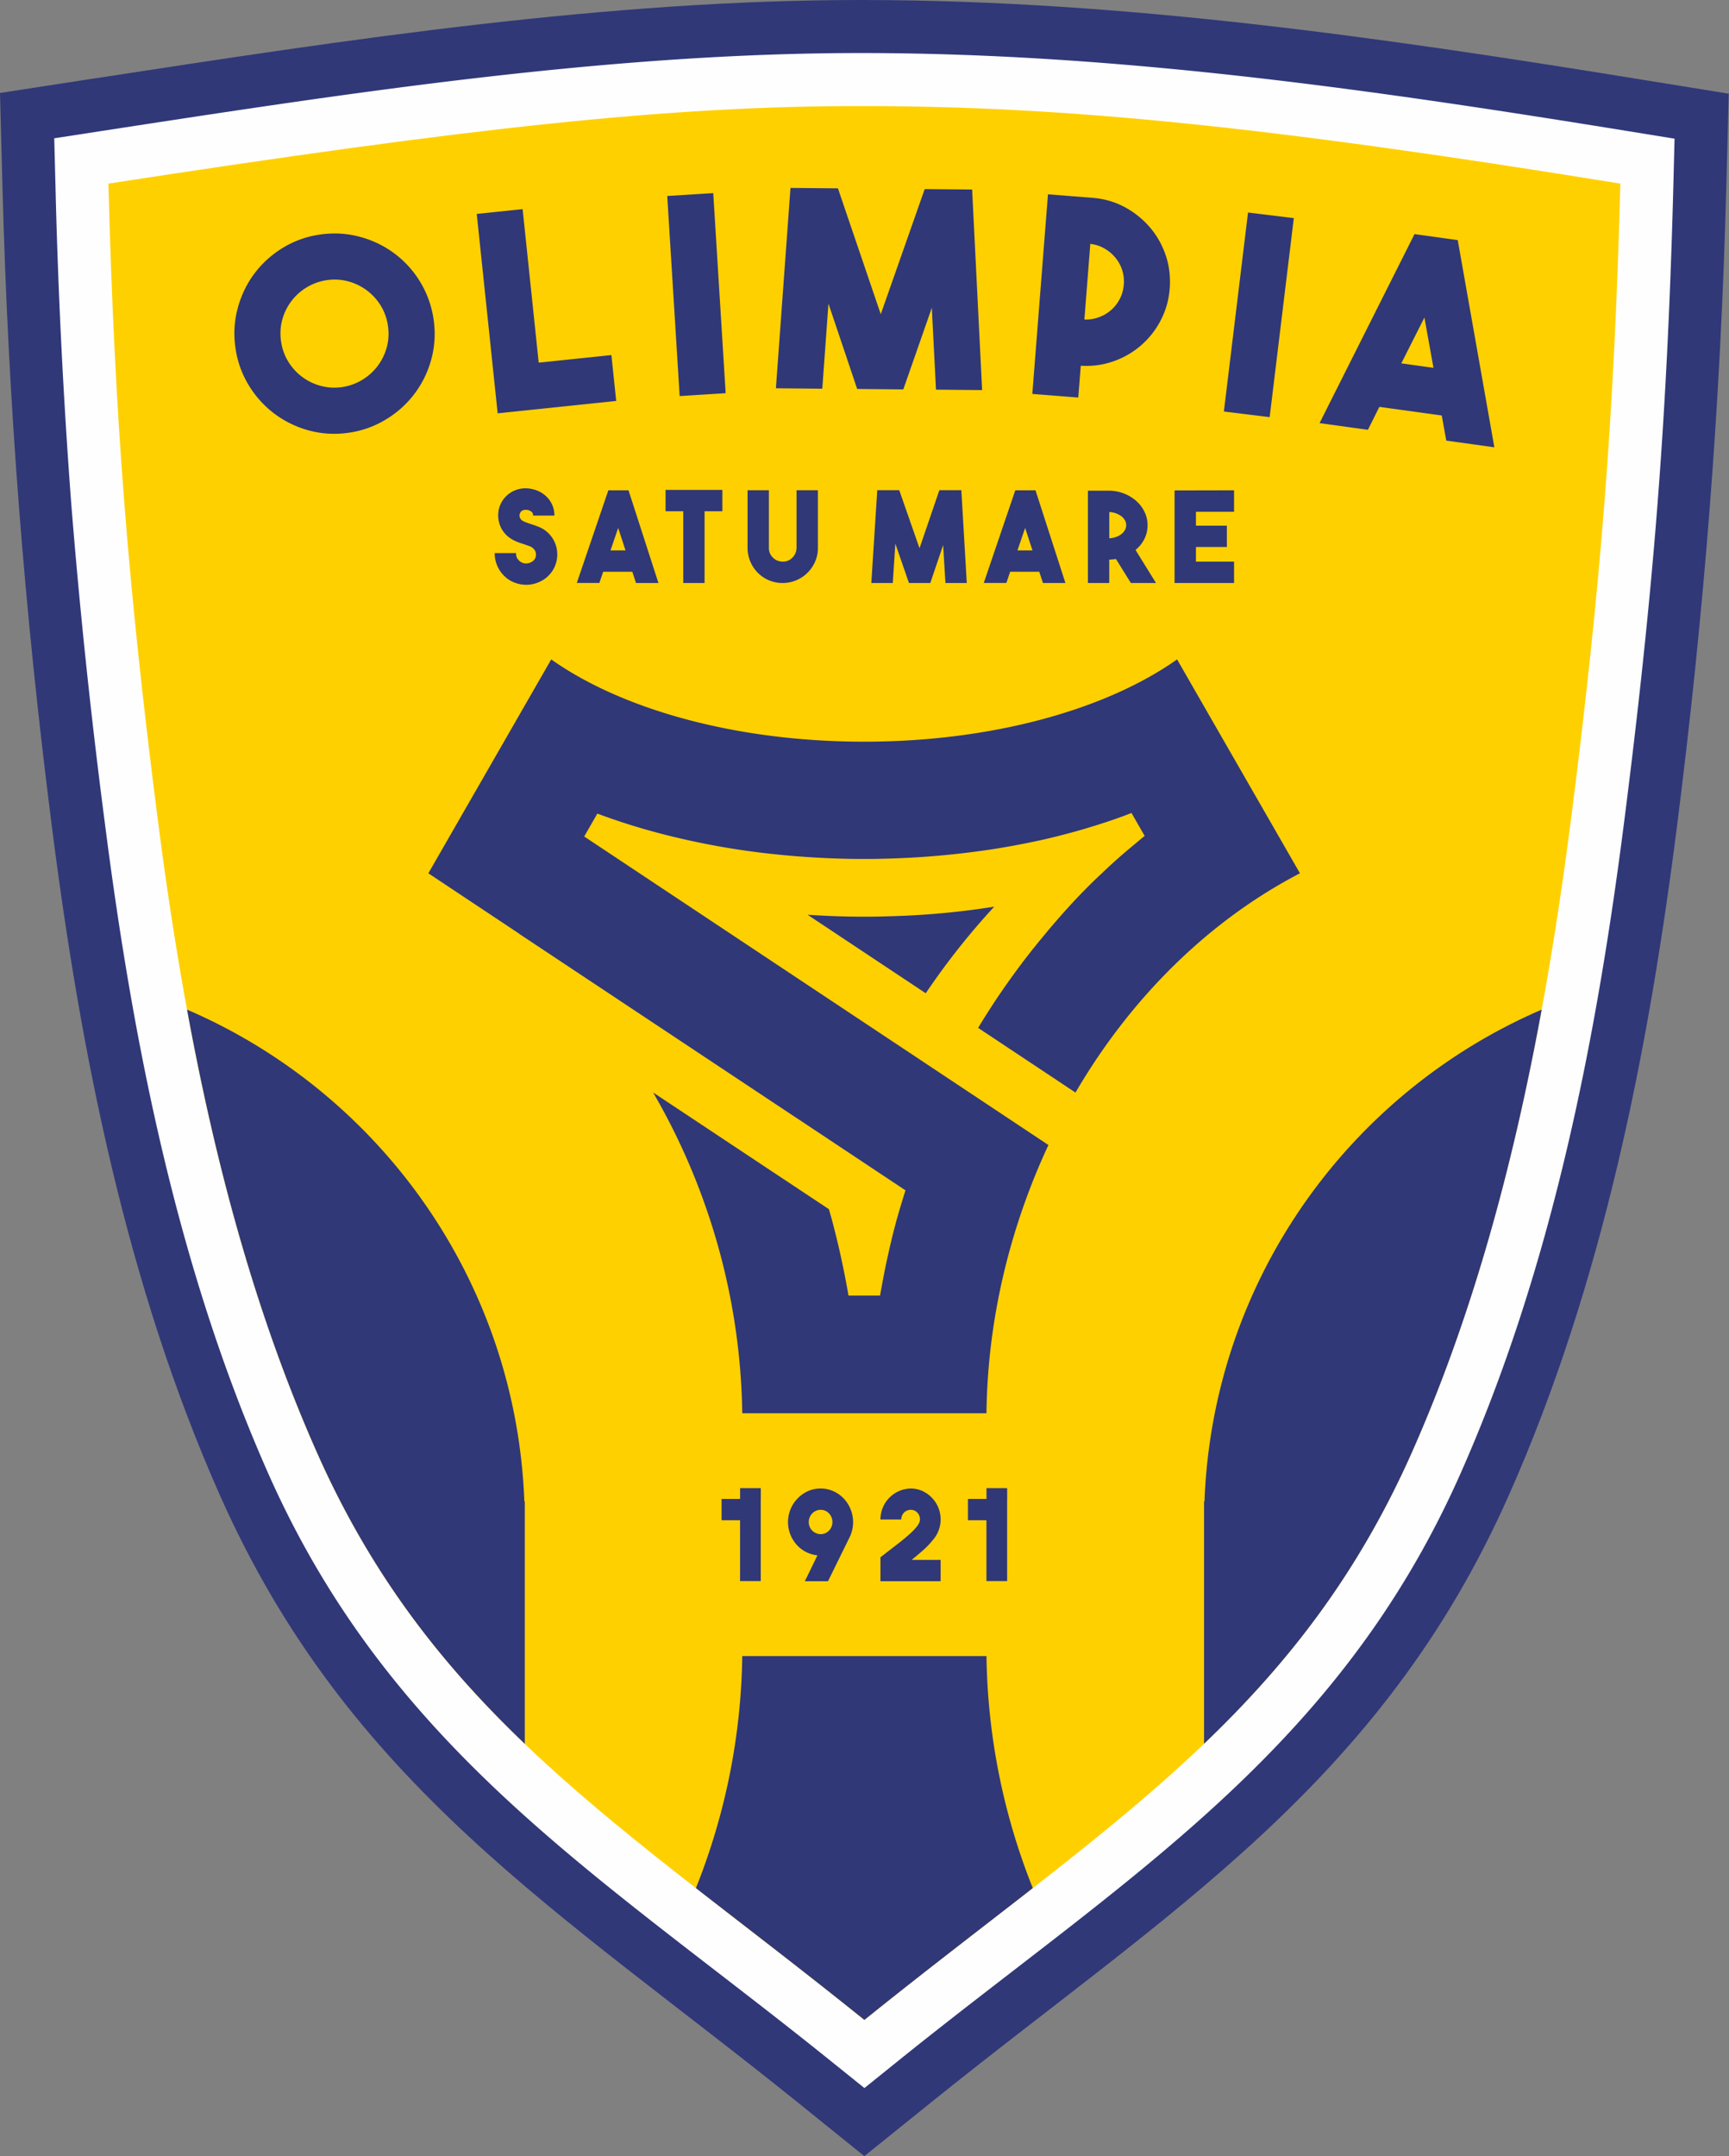
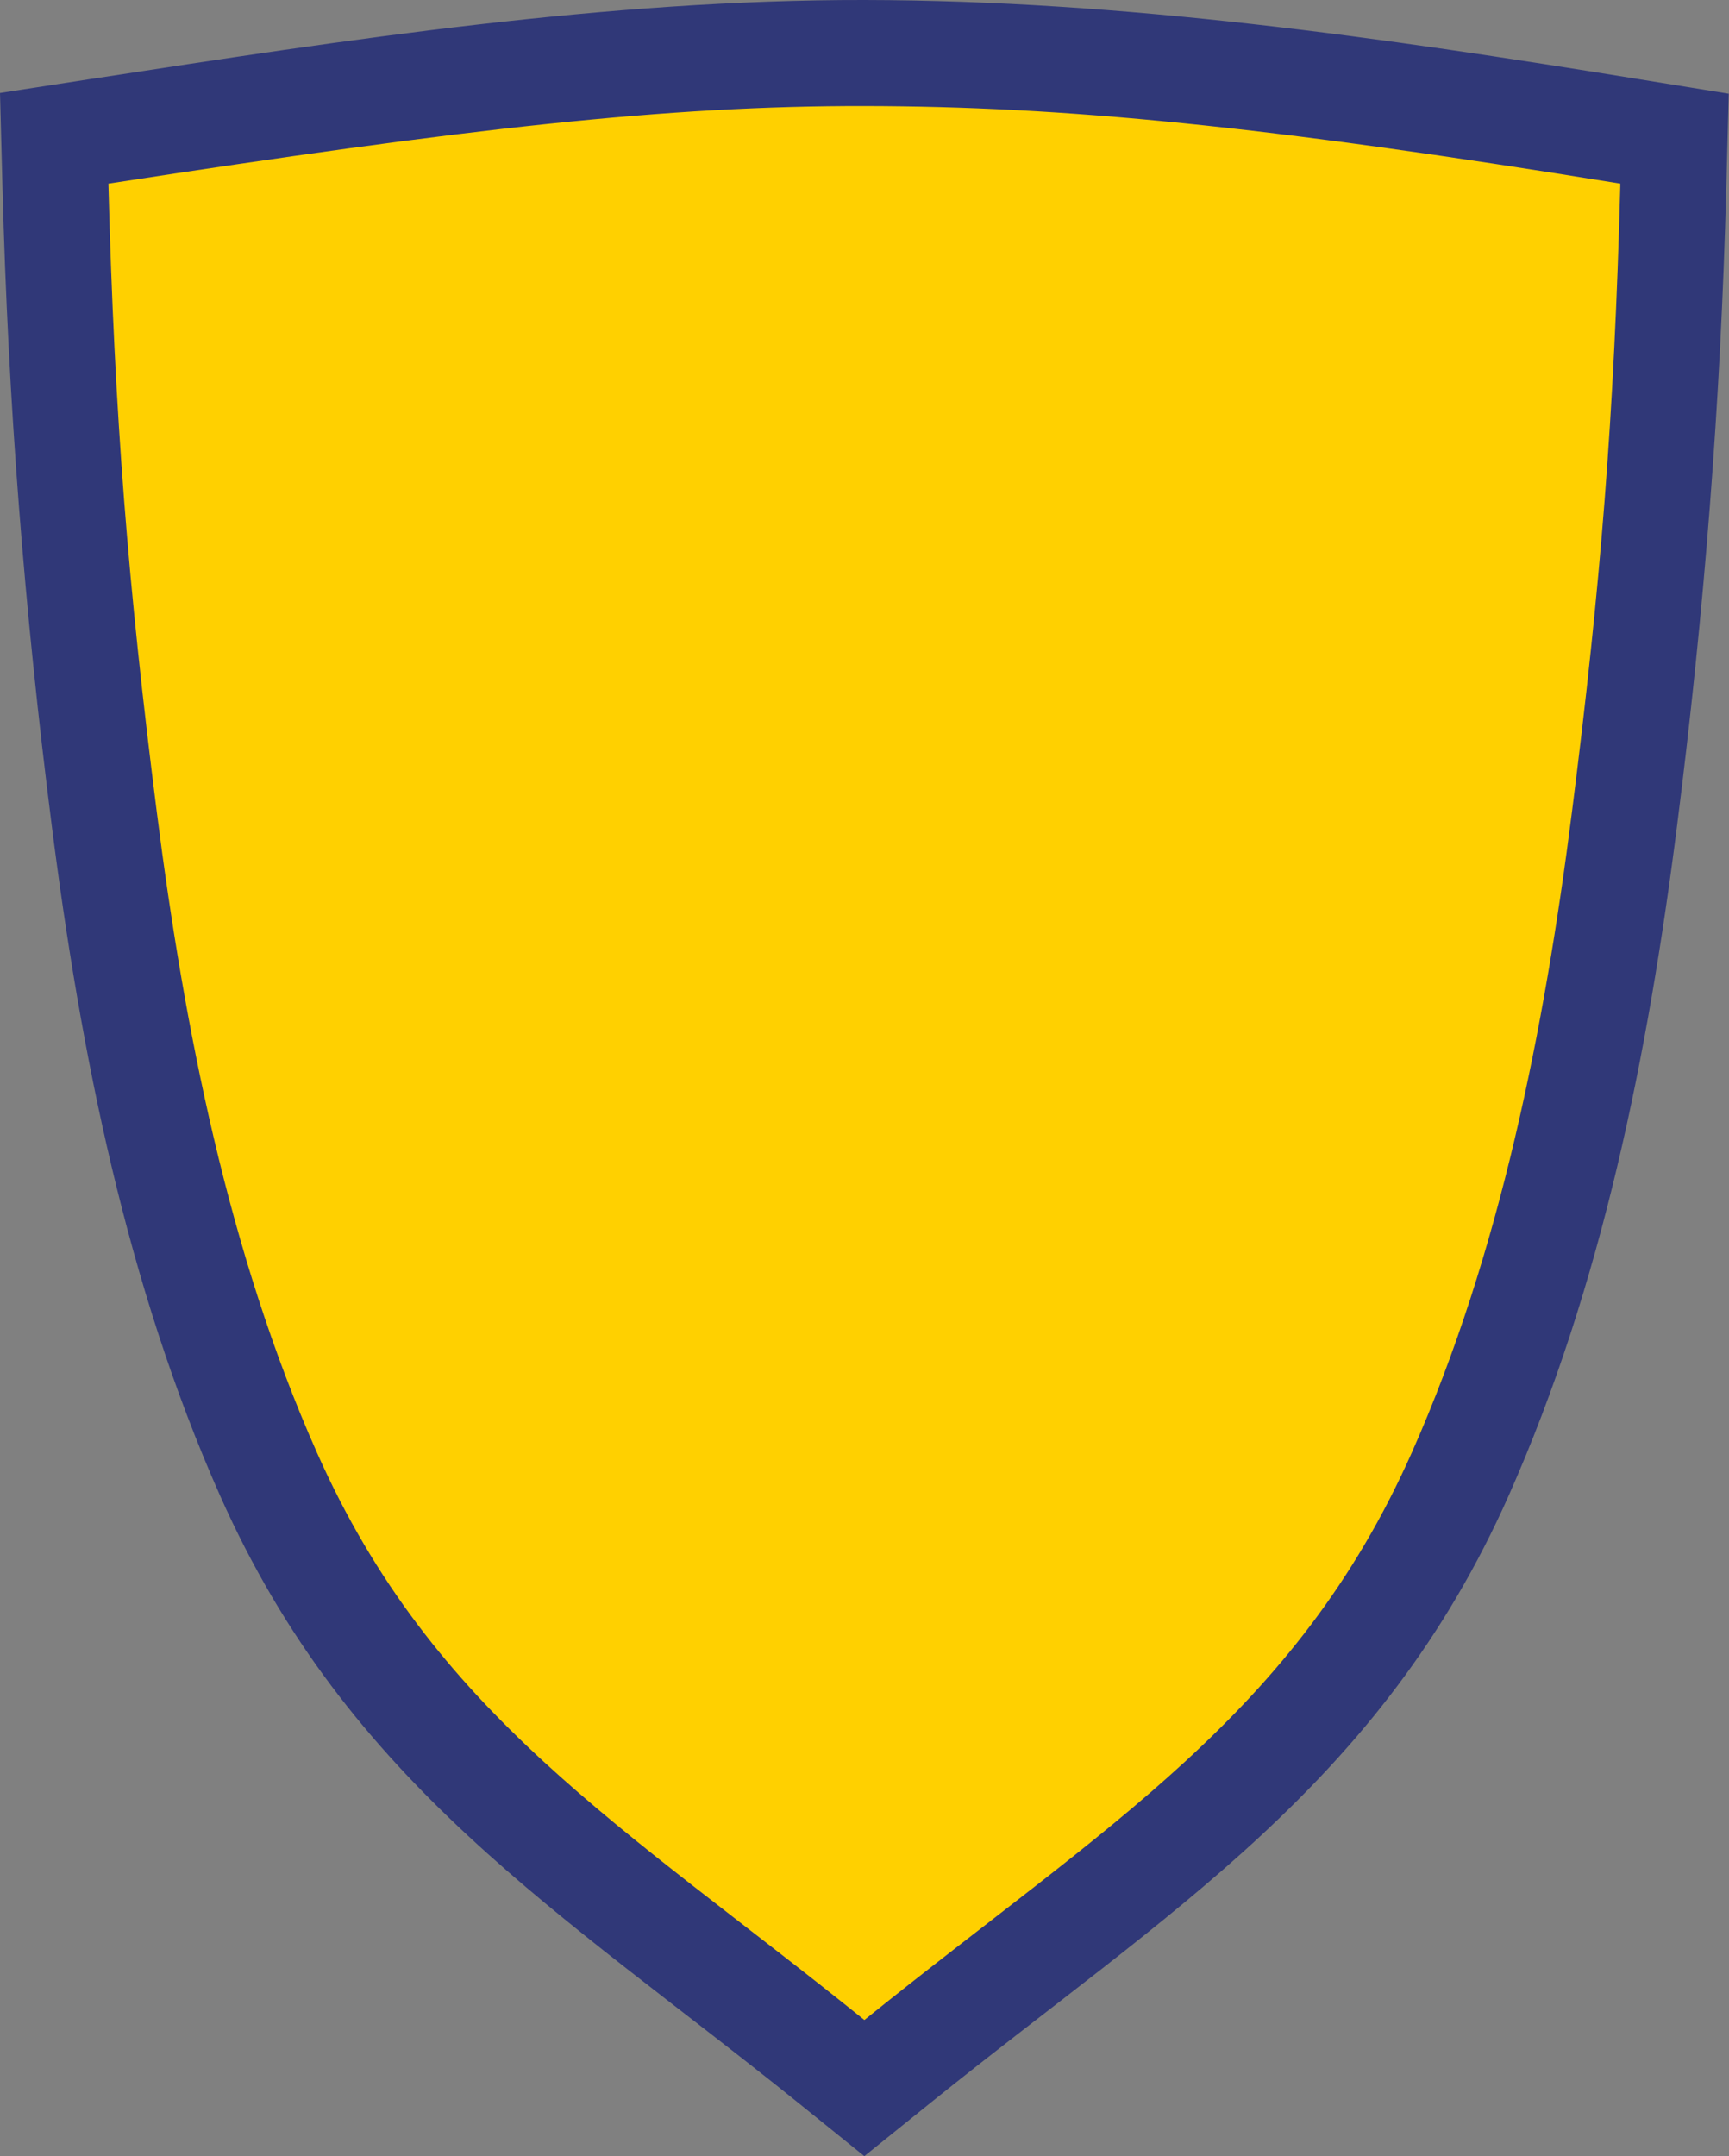
<svg xmlns="http://www.w3.org/2000/svg" width="401" height="500" fill="none">
  <rect width="100%" height="100%" fill="#808080" stroke="none" />
  <path fill="#303878" fill-rule="evenodd" d="M21.41 18.27C80.26 9.22 140.89-.1 200.55 0c60.3.1 119.78 8.67 179.18 18.3l21.21 3.43-.56 21.48c-1.32 50.3-5.08 98.32-11.42 148.22-6.7 52.75-17.37 106.57-39.05 155.38-29.84 67.2-79.17 96.56-134 140.75L200.46 500l-15.42-12.44C130.2 443.38 80.87 414 51.03 346.81 29.36 298 18.7 244.18 12 191.43 5.64 141.53 1.89 93.52.57 43.21L0 21.56l21.41-3.3Z" clip-rule="evenodd" />
-   <path fill="#FEFEFE" fill-rule="evenodd" d="M23.28 30.42C81.46 21.48 141.56 12.2 200.54 12.3c59.62.09 118.5 8.62 177.23 18.14l10.6 1.72-.27 10.74c-.65 24.7-1.76 49.35-3.68 73.98-1.89 24.41-4.56 48.72-7.65 73-6.54 51.5-16.93 104.28-38.09 151.94-28.67 64.58-77.7 93.63-130.49 136.18l-7.71 6.21-7.72-6.21c-52.79-42.55-101.81-71.6-130.49-136.18-21.16-47.66-31.54-100.44-38.08-151.94a1495.99 1495.99 0 0 1-7.66-73 1447.66 1447.66 0 0 1-3.67-73.98l-.28-10.83 10.7-1.65Z" clip-rule="evenodd" />
  <path fill="#FFD000" fill-rule="evenodd" d="M25.14 42.58c1.42 53.92 4.54 93.11 11.23 145.76 6.36 50.06 16.54 102.13 37.13 148.5 27.03 60.87 70.82 86.34 126.97 131.59 56.14-45.25 99.93-70.72 126.97-131.6 20.58-46.36 30.76-98.43 37.13-148.5 6.68-52.64 9.81-91.83 11.23-145.75C292.72 29.1 246.66 24.67 200.5 24.59c-45.88-.07-91.86 5.15-175.37 17.99Z" clip-rule="evenodd" />
-   <path fill="#303878" fill-rule="evenodd" d="M279.24 404.38c19.4-18.56 35.61-39.22 48.2-67.56 14.35-32.32 23.64-67.42 30.11-102.69-44.63 19.23-76.3 62.83-78.2 114.05h-.1v56.2ZM161.4 437.84c12.24 9.54 25.28 19.46 39.07 30.57 13.79-11.1 26.83-21.03 39.06-30.57a150.44 150.44 0 0 1-10.74-53.8h-56.64a150.34 150.34 0 0 1-10.75 53.8ZM43.39 234.14c6.47 35.26 15.77 70.36 30.12 102.68 12.58 28.34 28.8 49 48.2 67.56v-56.2h-.1c-1.92-51.22-33.58-94.82-78.22-114.05Z" clip-rule="evenodd" />
-   <path fill="#303878" d="M277.37 118.68v3.22h7.17v4.95h-7.17v3.4h8.84v4.95h-13.8v-21.47l13.8-.03v4.98h-8.84Zm-20.1 6.15a5.22 5.22 0 0 0 1.5-.28c.49-.16.9-.39 1.27-.66.36-.28.64-.6.85-.96a2.33 2.33 0 0 0 0-2.3 3.2 3.2 0 0 0-.85-.95 5.21 5.21 0 0 0-2.77-.94v6.1Zm1.55 4.8c-.25.04-.5.07-.76.09l-.8.06v5.42h-4.94v-21.41h4.95a9.63 9.63 0 0 1 6.28 2.4 7.9 7.9 0 0 1 1.9 2.53 7 7 0 0 1 .7 3.06c0 1.16-.25 2.23-.74 3.21a7.77 7.77 0 0 1-2.05 2.54l4.75 7.67h-5.83l-3.46-5.57Zm-19.36-1.99-1.7-5.21-1.79 5.21h3.49Zm1.58 4.95h-6.76l-.88 2.6h-5.24l7.31-21.49h4.69l6.94 21.5h-5.21l-.85-2.6Zm-18.08-18.92 1.26 21.53h-4.95l-.53-8.79-2.98 8.79h-4.95l-3.16-9.14-.59 9.14h-4.98l1.38-21.53h5.1l4.7 13.47 4.6-13.47h5.1Zm-41.41 21.53a8.07 8.07 0 0 1-7.52-4.95 8.19 8.19 0 0 1-.65-3.14v-13.43h4.94v13.4c0 .87.33 1.62.97 2.26.63.6 1.39.9 2.29.9.44 0 .86-.08 1.24-.25a3.3 3.3 0 0 0 1.92-2.99v-13.32h4.95v13.29a7.67 7.67 0 0 1-.6 3.16 8.22 8.22 0 0 1-7.45 5.07h-.1Zm-14-16.64h-4.14v16.64h-4.95v-16.64h-4.1v-4.95h13.18v4.95Zm-22.48 9.08-1.7-5.21-1.78 5.21h3.48Zm1.58 4.95h-6.76l-.88 2.6h-5.24l7.32-21.49h4.68l6.94 21.5h-5.2l-.86-2.6ZM122 135.61a7.53 7.53 0 0 1-3.94-1.15 7.37 7.37 0 0 1-3.33-6.2h4.95c0 .58.12 1.04.38 1.36.25.32.47.54.67.66.35.23.73.36 1.14.38a2.64 2.64 0 0 0 1.86-.66c.17-.17.3-.34.38-.51.09-.18.14-.34.16-.5a3.09 3.09 0 0 0 0-.77 1.47 1.47 0 0 0-.16-.48 2.43 2.43 0 0 0-1.04-.98 6 6 0 0 0-.69-.26l-.77-.27c-.49-.15-1-.33-1.52-.52a8.66 8.66 0 0 1-1.59-.8 6.22 6.22 0 0 1-2.73-3.68c-.2-.74-.28-1.51-.2-2.3a6.06 6.06 0 0 1 1.97-4 6.25 6.25 0 0 1 3.83-1.67c.74-.06 1.5.01 2.26.2a6.67 6.67 0 0 1 3.59 2.22 5.99 5.99 0 0 1 1.36 3.88h-4.95c0-.45-.14-.76-.43-.94-.28-.18-.53-.3-.74-.35l-.28-.03a2.08 2.08 0 0 0-.5 0c-.19.02-.38.08-.57.18-.2.1-.35.27-.47.53-.16.3-.19.63-.09.98.1.34.3.6.59.8.27.16.57.3.9.42.34.13.69.25 1.06.37a21.57 21.57 0 0 1 2.04.74 6.83 6.83 0 0 1 4.1 6.35 6.91 6.91 0 0 1-4.12 6.32 7.1 7.1 0 0 1-3.12.68ZM325 84.26l7.46 1.04-2.1-11.66L325 84.26Zm10.43 17.92-1.05-5.83-14.47-2-2.65 5.32-11.22-1.55 22.02-43.83 10.03 1.39 8.49 48.05-11.15-1.55Zm-40.97-5.45-10.61-1.3 5.6-46.15 10.62 1.3-5.6 46.15ZM251.5 74.09c1.18.05 2.3-.13 3.37-.53a8.71 8.71 0 0 0 5.77-7.58 8.62 8.62 0 0 0-1.99-6.27 9.11 9.11 0 0 0-2.53-2.1c-1-.57-2.08-.92-3.25-1.05l-1.37 17.53Zm19.79-7.2c-.2 2.64-.9 5.1-2.07 7.35a19.5 19.5 0 0 1-11 9.55c-2.39.84-4.91 1.19-7.56 1.02l-.58 7.38-10.66-.84 3.63-46.29 10.66.84c2.64.25 5.08.99 7.31 2.22a20.36 20.36 0 0 1 5.76 4.7c1.6 1.9 2.8 4.06 3.61 6.47.8 2.42 1.1 4.94.9 7.6Zm-56.83-23.04 11 .1 2.32 46.51-10.7-.1-.97-18.98-6.61 18.92-10.7-.1-6.66-19.79-1.43 19.73-10.76-.1 3.38-46.46 11.01.1 9.93 29.18 10.19-29.01ZM168.3 91.18l-10.67.67-2.88-46.4 10.67-.67 2.88 46.4Zm-25.39 1.8-27.49 2.87-4.85-46.24 10.64-1.11 3.73 35.6 16.86-1.76 1.11 10.63Zm-63.58-3.21a12.66 12.66 0 0 0 10.36-9.2c.44-1.6.53-3.25.29-4.96a12.2 12.2 0 0 0-1.65-4.69 12.7 12.7 0 0 0-7.55-5.67c-1.6-.43-3.25-.53-4.96-.29a12.61 12.61 0 0 0-10.36 9.2c-.43 1.6-.53 3.25-.28 4.96.24 1.71.79 3.28 1.65 4.69a12.62 12.62 0 0 0 7.54 5.67c1.6.43 3.25.53 4.96.29ZM74.3 54.38c3.17-.45 6.23-.26 9.2.55a23.21 23.21 0 0 1 17.07 19.18c.45 3.17.27 6.24-.54 9.21A23.23 23.23 0 0 1 89.5 97.27a22.47 22.47 0 0 1-8.7 3.09c-3.16.45-6.22.26-9.2-.55a23.54 23.54 0 0 1-7.98-3.89 23.47 23.47 0 0 1-5.94-6.6 22.5 22.5 0 0 1-3.08-8.7c-.45-3.17-.27-6.24.55-9.21.81-2.98 2.1-5.64 3.87-8a23.58 23.58 0 0 1 6.59-5.95 22.52 22.52 0 0 1 8.7-3.08Z" />
-   <path fill="#303878" fill-rule="evenodd" d="M230.59 210.25a182.29 182.29 0 0 1-24.08 2.22c-1.53.05-2.98.09-4.36.1H198.77a201.55 201.55 0 0 1-11.47-.44l27.4 18.2c.5-.73 1-1.47 1.53-2.22a167.98 167.98 0 0 1 14.36-17.86Zm-58.44 117.48h56.64c.18-16.2 3.12-33 9.12-49.52a154.4 154.4 0 0 1 5.25-12.69l-.43-.28-107.24-71.26 3.05-5.31.62.23a154.33 154.33 0 0 0 4.69 1.64 156.35 156.35 0 0 0 14.77 4.08 175.83 175.83 0 0 0 17.58 3.08 203.16 203.16 0 0 0 22.58 1.49h3.39a230.3 230.3 0 0 0 10.5-.38 200.43 200.43 0 0 0 17.99-1.95 192.6 192.6 0 0 0 11.67-2.24l.08-.02.09-.02.09-.02.09-.02h.01l.07-.03h.02l.07-.01.03-.01.06-.01.03-.01.05-.02h.03l.06-.02h.04l.04-.02h.05l.04-.01.05-.02h.03l.06-.02h.03l.06-.02h.03l.06-.02h.02l.07-.02h.02l.07-.03h.02l.07-.02h.01l.08-.02.09-.02.09-.02.09-.02.08-.02.09-.03.08-.02h.02l.07-.02h.02l.06-.02h.03l.06-.02h.03l.05-.02h.04l.05-.02.04-.01.05-.01.04-.01.04-.01.04-.02h.04l.05-.02h.04l.05-.02h.03l.06-.02.03-.01.06-.02h.02l.07-.02h.02l.07-.02h.01l.08-.02.09-.03.08-.02.09-.02.08-.02h.01l.08-.02.08-.02h.02l.07-.03h.02l.06-.02h.02l.07-.02h.02l.06-.02h.03l.05-.02.04-.01.05-.01.03-.02h.05l.04-.02h.04l.05-.02.04-.01.05-.01.03-.01.05-.02h.03l.06-.02h.03l.06-.02h.02l.07-.03h.01l.09-.02.07-.02h.01l.08-.03.08-.02.27-.07.05-.01.05-.01.05-.02.05-.01.05-.02h.05v-.01l.05-.01.05-.02.05-.01.06-.01.05-.02.04-.01.05-.02h.05l.05-.02.05-.02h.05l.05-.02.1-.03.05-.01.05-.02h.05l.04-.02.05-.02h.05l.05-.02.05-.01.04-.02.05-.01.05-.02h.05l.04-.02.05-.01.05-.02.04-.01.05-.02h.05l.04-.02.05-.01.05-.02.04-.01.05-.01.04-.02h.05l.04-.02.14-.04.05-.01.08-.03.05-.01.05-.02h.04l.09-.03.04-.01.04-.02.05-.01.04-.01.04-.02h.05l.04-.02.04-.01.04-.02h.05l.04-.02.04-.01.04-.01.04-.02.05-.01.04-.01.04-.02h.05l.04-.02.04-.01.05-.02.04-.01.05-.01.04-.02.04-.01.05-.02h.04l.05-.02.05-.02h.04l.04-.02.05-.02.05-.01.05-.01.04-.02.05-.01.05-.02.04-.01.05-.02.05-.01.05-.01.05-.02.04-.01.05-.02.1-.03.05-.01.05-.02.05-.01.04-.02.06-.01.04-.02.06-.02.05-.01.05-.02.05-.01.05-.02.05-.01.05-.02.1-.03.06-.02.05-.01.05-.02.05-.02.1-.03.06-.01.05-.02.06-.02.05-.01.1-.03.05-.02.05-.02.06-.01.1-.03.05-.02.05-.02.05-.01.05-.02.05-.01.05-.02.04-.01.06-.02.05-.02.04-.01.05-.02.05-.01.05-.02.05-.01.05-.02.04-.02.05-.01.05-.02.05-.01.05-.02.04-.01.05-.02.05-.01.04-.02.05-.01.05-.02.04-.01.05-.02.05-.01.05-.02.04-.01.05-.02.04-.01.05-.02.04-.01.05-.02.04-.01.05-.02.09-.03.04-.01.05-.02.04-.01.05-.02.04-.01.05-.01.04-.02.04-.01.05-.02.04-.01.04-.02.05-.01.13-.05.08-.02.05-.02.09-.03.1-.03.04-.01.04-.02.05-.02.05-.01.04-.02.1-.03.04-.01.05-.02.04-.01.05-.02.04-.02.05-.01.04-.02.05-.01.05-.02.04-.01.04-.02.05-.02.05-.01.04-.02.05-.01.04-.02.04-.01.05-.02.05-.02.04-.01.04-.02.05-.01.04-.02.05-.01.04-.02.05-.01.04-.02.04-.02.05-.01.04-.02.05-.01.04-.02.05-.02.04-.01.04-.02.05-.01.04-.02.04-.01.05-.02.04-.01.04-.02.05-.01.04-.02.05-.02.04-.01.04-.02.05-.01.04-.02.04-.01.04-.02.05-.02.04-.01h.02l.02-.02h.02l.02-.01h.02l.03-.02h.02l.02-.01.02-.01h.03l.02-.02h.02l.03-.01.02-.01.02-.01h.03l.02-.02h.03l.02-.02h.03l.02-.02h.03l.02-.02h.03l.03-.01.02-.01.03-.01.03-.01.02-.01.03-.02h.03l.03-.02h.02l.03-.02h.03l.03-.02.03-.01.03-.01.03-.01.03-.01.03-.02h.03l.03-.02.03-.01.04-.01.02-.02h.04l.03-.02.03-.01.04-.02.03-.01.03-.01.04-.01.03-.02.03-.01.04-.01.03-.02.04-.01.03-.02h.04l.03-.02.04-.02h.04l.03-.02.62-.23 3.05 5.31-.31.25-.02.02-.03.02-.02.02-.03.02-.02.02-.02.02-.03.02-.02.02-.05.04-.02.02-.03.02-.05.03-.02.03-.05.03-.03.03-.02.02-.03.02-.02.02-.03.02-.02.02-.03.02-.03.03-.02.01-.03.03-.02.02-.03.02-.03.02-.02.03-.03.02-.03.02-.05.05-.03.02-.02.02-.03.02-.03.03-.02.02-.03.02-.03.03-.03.02-.02.02-.03.03-.03.02-.03.03-.06.04-.02.03-.03.02-.03.03-.03.02-.03.03-.03.02-.03.02-.03.03-.03.02-.03.03-.03.03-.03.02-.03.03-.03.02-.03.03-.05.05-.06.04-.06.05-.06.04-.05.05-.06.05-.06.04-.05.05-.06.05-.05.04-.06.05-.05.04-.06.05-.05.04-.05.05-.06.04-.05.05-.05.04-.06.04-.05.05-.05.04-.06.05-.05.04-.05.04-.05.05-.05.04-.05.04-.06.05-.05.04-.05.04-.05.04-.05.05-.05.04-.05.04-.04.04-.06.04-.04.04-.05.04-.05.04-.05.05-.05.04-.14.12-.05.04-.04.04-.05.04-.04.04-.05.03-.05.04-.04.04-.05.04-.09.08-.04.04-.05.04-.04.03-.04.04-.05.04-.04.03-.04.04-.05.04-.04.04-.04.03-.05.04-.04.04-.05.04-.04.04-.05.04-.05.04-.04.04-.05.04-.04.04-.05.04-.05.04-.04.04-.05.04-.05.04-.04.05-.05.04-.04.04-.05.04-.05.04-.04.04-.05.04-.05.04-.04.04-.05.04-.05.05-.04.04-.05.04-.05.04-.04.04-.05.04-.05.05-.05.04-.04.04-.05.04-.05.04-.05.05-.04.04-.1.09-.04.04-.05.04-.05.04-.05.05-.04.04-.05.04-.05.05-.05.04-.04.04-.05.04-.05.05-.05.04-.05.04-.33.31-.05.05-.2.18-.02.02-.03.02-.02.03-.03.02-.02.03-.03.02-.02.02-.03.03-.02.02-.03.03-.02.02-.03.02-.03.03-.02.02-.03.03-.02.02-.03.02-.02.03-.03.02-.02.03-.03.02-.03.03-.1.09-.02.02-.03.03-.02.02-.03.02-.02.03-.03.03-.03.02-.02.02-.05.05-.03.03-.02.02-.03.02-.02.03-.03.02-.03.03-.02.02-.03.03-.1.1-.02.02-.03.02-.03.03-.02.02-.03.03-.02.02-.03.03-.1.1-.03.02-.02.02-.03.02-.02.03-.03.02-.03.03-.03.03-.03.03-.03.03-.03.03-.04.03-.03.03-.03.03-.03.03-.07.06-.03.03-.03.03-.03.02-.03.03-.03.03-.03.03-.03.03-.04.03-.03.03-.03.03-.03.03-.03.03-.03.03-.03.03-.04.03-.03.03-.03.03-.03.03-.03.03-.03.03-.03.03-.04.03-.03.03-.03.03-.03.03-.03.03-.03.02-.03.04-.04.03-.03.03-.03.03-.03.03-.03.03-.03.02-.03.03-.04.04-.03.02-.03.03-.03.04-.03.03-.03.03-.03.03-.04.03-.03.03-.03.03-.03.03-.03.03-.03.03-.03.03-.03.03-.04.03-.03.03-.03.03-.01.01-.02.02-.02.02-.01.01-.01.02h-.01l-.02.02-.02.02-.02.02-.01.01-.02.01-.01.02-.01.01-.02.01v.02h-.02l-.02.02v.01l-.02.02h-.01l-.01.02-.02.02h-.01l-.01.02-.02.01-.01.01-.01.02-.02.01v.01l-.02.02h-.02v.02l-.02.01-.02.01v.02l-.02.01-.01.02h-.01l-.02.02-.01.01-.01.02h-.02l-.01.02-.01.01-.02.02-.02.02-.01.02h-.02l-.01.02-.01.01-.01.02-.02.01-.01.01-.01.01-.02.02h-.01l-.01.02-.02.02-.02.02-.02.01v.02l-.09.08-.08.08-.08.08-.08.08-.08.08-.08.08-.09.08-.08.09-.08.08-.08.08-.08.08-.09.09-.07.08-.09.08-.08.08-.08.09-.08.08-.08.08-.08.08-.09.09-.08.08-.08.09-.08.08-.08.08-.08.09-.08.08-.09.09-.08.08-.08.09-.08.08-.08.08-.08.09-.08.09-.09.08-.08.09-.08.08-.08.1-.08.08-.09.08-.07.09-.09.09-.08.08-.08.09-.08.09-.08.09-.09.08-.08.09-.08.09-.08.09-.08.08-.09.1-.08.08-.08.09-.08.09-.08.08-.08.1-.08.08-.08.09-.08.08-.08.1-.08.08-.08.09-.08.09-.08.09-.08.09-.09.09-.08.09-.08.09-.08.09-.08.09-.08.09-.08.09-.09.1-.08.08-.08.1-.08.09-.08.09-.09.1-.08.09-.08.1-.09.09-.08.09-.08.1-.09.09-.08.1-.08.09-.09.1-.08.1-.09.09-.08.1-.09.1-.08.09-.08.1-.09.1-.08.1-.09.1-.08.09-.09.1-.08.1-.09.1-.09.1-.08.1-.09.1-.09.1-.08.1-.09.1-.08.1-.09.1-.09.1-.08.11-.1.1-.08.1-.09.11-.08.1-.1.11-.08.1-.09.11-.09.1-.07.1-.08.1-.08.09-.08.09-.07.1-.08.09-.08.09-.08.1-.08.09-.07.09-.08.1-.08.08-.07.1-.08.1-.08.09-.07.09-.08.1-.08.08-.07.1-.08.09-.08.1-.07.09-.08.09-.08.1-.07.08-.08.1-.07.09-.08.1-.08.09-.07.09-.08.1-.07.08-.08.1-.07.09-.15.18-.07.1-.08.09-.08.1-.07.08-.07.1-.08.09-.07.1-.08.08-.07.1-.07.09-.08.1-.07.08-.07.1-.08.09-.07.09-.07.1-.07.09-.08.09-.07.09-.07.09-.07.1-.07.08-.08.1-.07.09-.07.09-.07.1-.07.08-.07.1-.08.09-.07.09-.07.09-.07.1-.07.09-.07.09-.07.1-.07.08-.08.1-.07.09-.06.1-.08.09-.07.09-.07.1-.07.08-.07.1-.07.1-.07.09-.07.1-.07.09-.08.09-.06.1-.08.09-.07.1-.07.09-.07.1-.07.09-.07.1-.07.09-.07.1-.07.09-.07.1-.07.1-.07.09-.07.1-.07.09-.08.1-.07.1-.07.09-.07.1-.07.1-.07.09-.07.1-.07.1-.07.09-.07.1-.07.1-.07.1-.07.1-.07.09-.07.1-.07.1-.07.1-.07.1-.07.09-.08.1-.06.1-.07.1-.08.1-.07.1-.06.1-.08.1-.07.1-.07.1-.07.1-.07.1-.07.1-.08.1-.07.1-.07.11-.07.1-.07.1-.07.1-.08.11-.07.1-.07.1-.07.1-.07.1-.07.11-.07.1-.07.1-.07.1-.13.21-.07.1-.07.1-.07.1-.07.1-.07.1-.07.1-.07.1-.07.1-.06.1-.07.1-.07.1-.07.1-.06.1-.07.1-.07.1-.06.1-.07.1-.07.1-.06.1-.07.1-.07.1-.06.1-.07.1-.06.1-.07.1-.06.1-.07.1-.06.1-.07.1-.06.1-.06.1-.07.09-.06.1-.07.1-.06.1-.06.09-.07.1-.06.1-.06.1-.07.1-.06.09-.06.1-.06.1-.06.09-.07.1-.06.1-.07.1-.06.1-.06.1-.07.1-.06.1-.06.1-.07.1-.06.1-.06.1-.07.1-.06.1-.06.1-.07.1-.06.1-.06.1-.06.1-.07.1-.06.1-.06.11-.06.1-.07.1-.06.1-.06.1-.06.1-.06.1-.07.1-.06.1-.06.11-.06.1-.06.1-.07.1-.06.1-.06.1-.06.1-.06.1-.06.11-.05.08 22.58 15c13.24-22.69 31.6-40.23 52.06-50.85l-28.5-49.6c-16.34 11.56-42.76 19.08-72.58 19.08s-56.24-7.52-72.57-19.08l-28.5 49.6 20.91 13.9.18.15 64.11 42.57v-.01l25.44 16.9-.01.06a209.6 209.6 0 0 0-2.13 7.12 162.9 162.9 0 0 0-1.78 7.22 174.3 174.3 0 0 0-1.51 7.39l-.32 1.72-.17 1h-7.32l-.17-1-.32-1.72a196.56 196.56 0 0 0-3.29-14.6c-.2-.78-.46-1.68-.77-2.72l-40.77-27.06a152.01 152.01 0 0 1 11.55 24.7 151.68 151.68 0 0 1 9.13 49.69Z" clip-rule="evenodd" />
-   <path fill="#303878" d="M218.15 361.73v4.94H204.2v-5.56l.84-.63.8-.63c1-.77 1.96-1.5 2.87-2.22.9-.71 1.7-1.38 2.4-2.02.69-.63 1.24-1.22 1.65-1.77.4-.54.6-1.04.6-1.5 0-.62-.2-1.15-.62-1.58a2.05 2.05 0 0 0-1.53-.64 2.2 2.2 0 0 0-2.18 2.25h-4.83a7.17 7.17 0 0 1 7-7.19c.97 0 1.88.19 2.71.57a7.24 7.24 0 0 1 2.43 11.39 18.4 18.4 0 0 1-2.12 2.24c-.84.75-1.76 1.53-2.78 2.35h6.72ZM189.6 360.68a7.45 7.45 0 0 1-4.85-2.48 7.87 7.87 0 0 1-1.38-8.27 7.88 7.88 0 0 1 4.02-4.14 7.1 7.1 0 0 1 2.94-.61 7 7 0 0 1 2.92.61 7.68 7.68 0 0 1 4 4.14 8 8 0 0 1-.11 6.36l-5.1 10.38h-5.37l2.92-6Zm.73-10.56c-.38 0-.73.07-1.06.22a2.8 2.8 0 0 0-1.48 1.52 2.85 2.85 0 0 0 0 2.2 2.74 2.74 0 0 0 1.48 1.48c.33.15.68.22 1.06.22.76 0 1.4-.27 1.93-.82.53-.54.8-1.2.8-1.99a2.84 2.84 0 0 0-.8-2 2.6 2.6 0 0 0-1.93-.83ZM176.44 347.6v19.04h-4.8v-14.1h-4.29v-4.94h4.3v-2.51h4.8v2.51ZM233.58 347.6v19.04h-4.8v-14.1h-4.29v-4.94h4.3v-2.51h4.8v2.51Z" />
</svg>